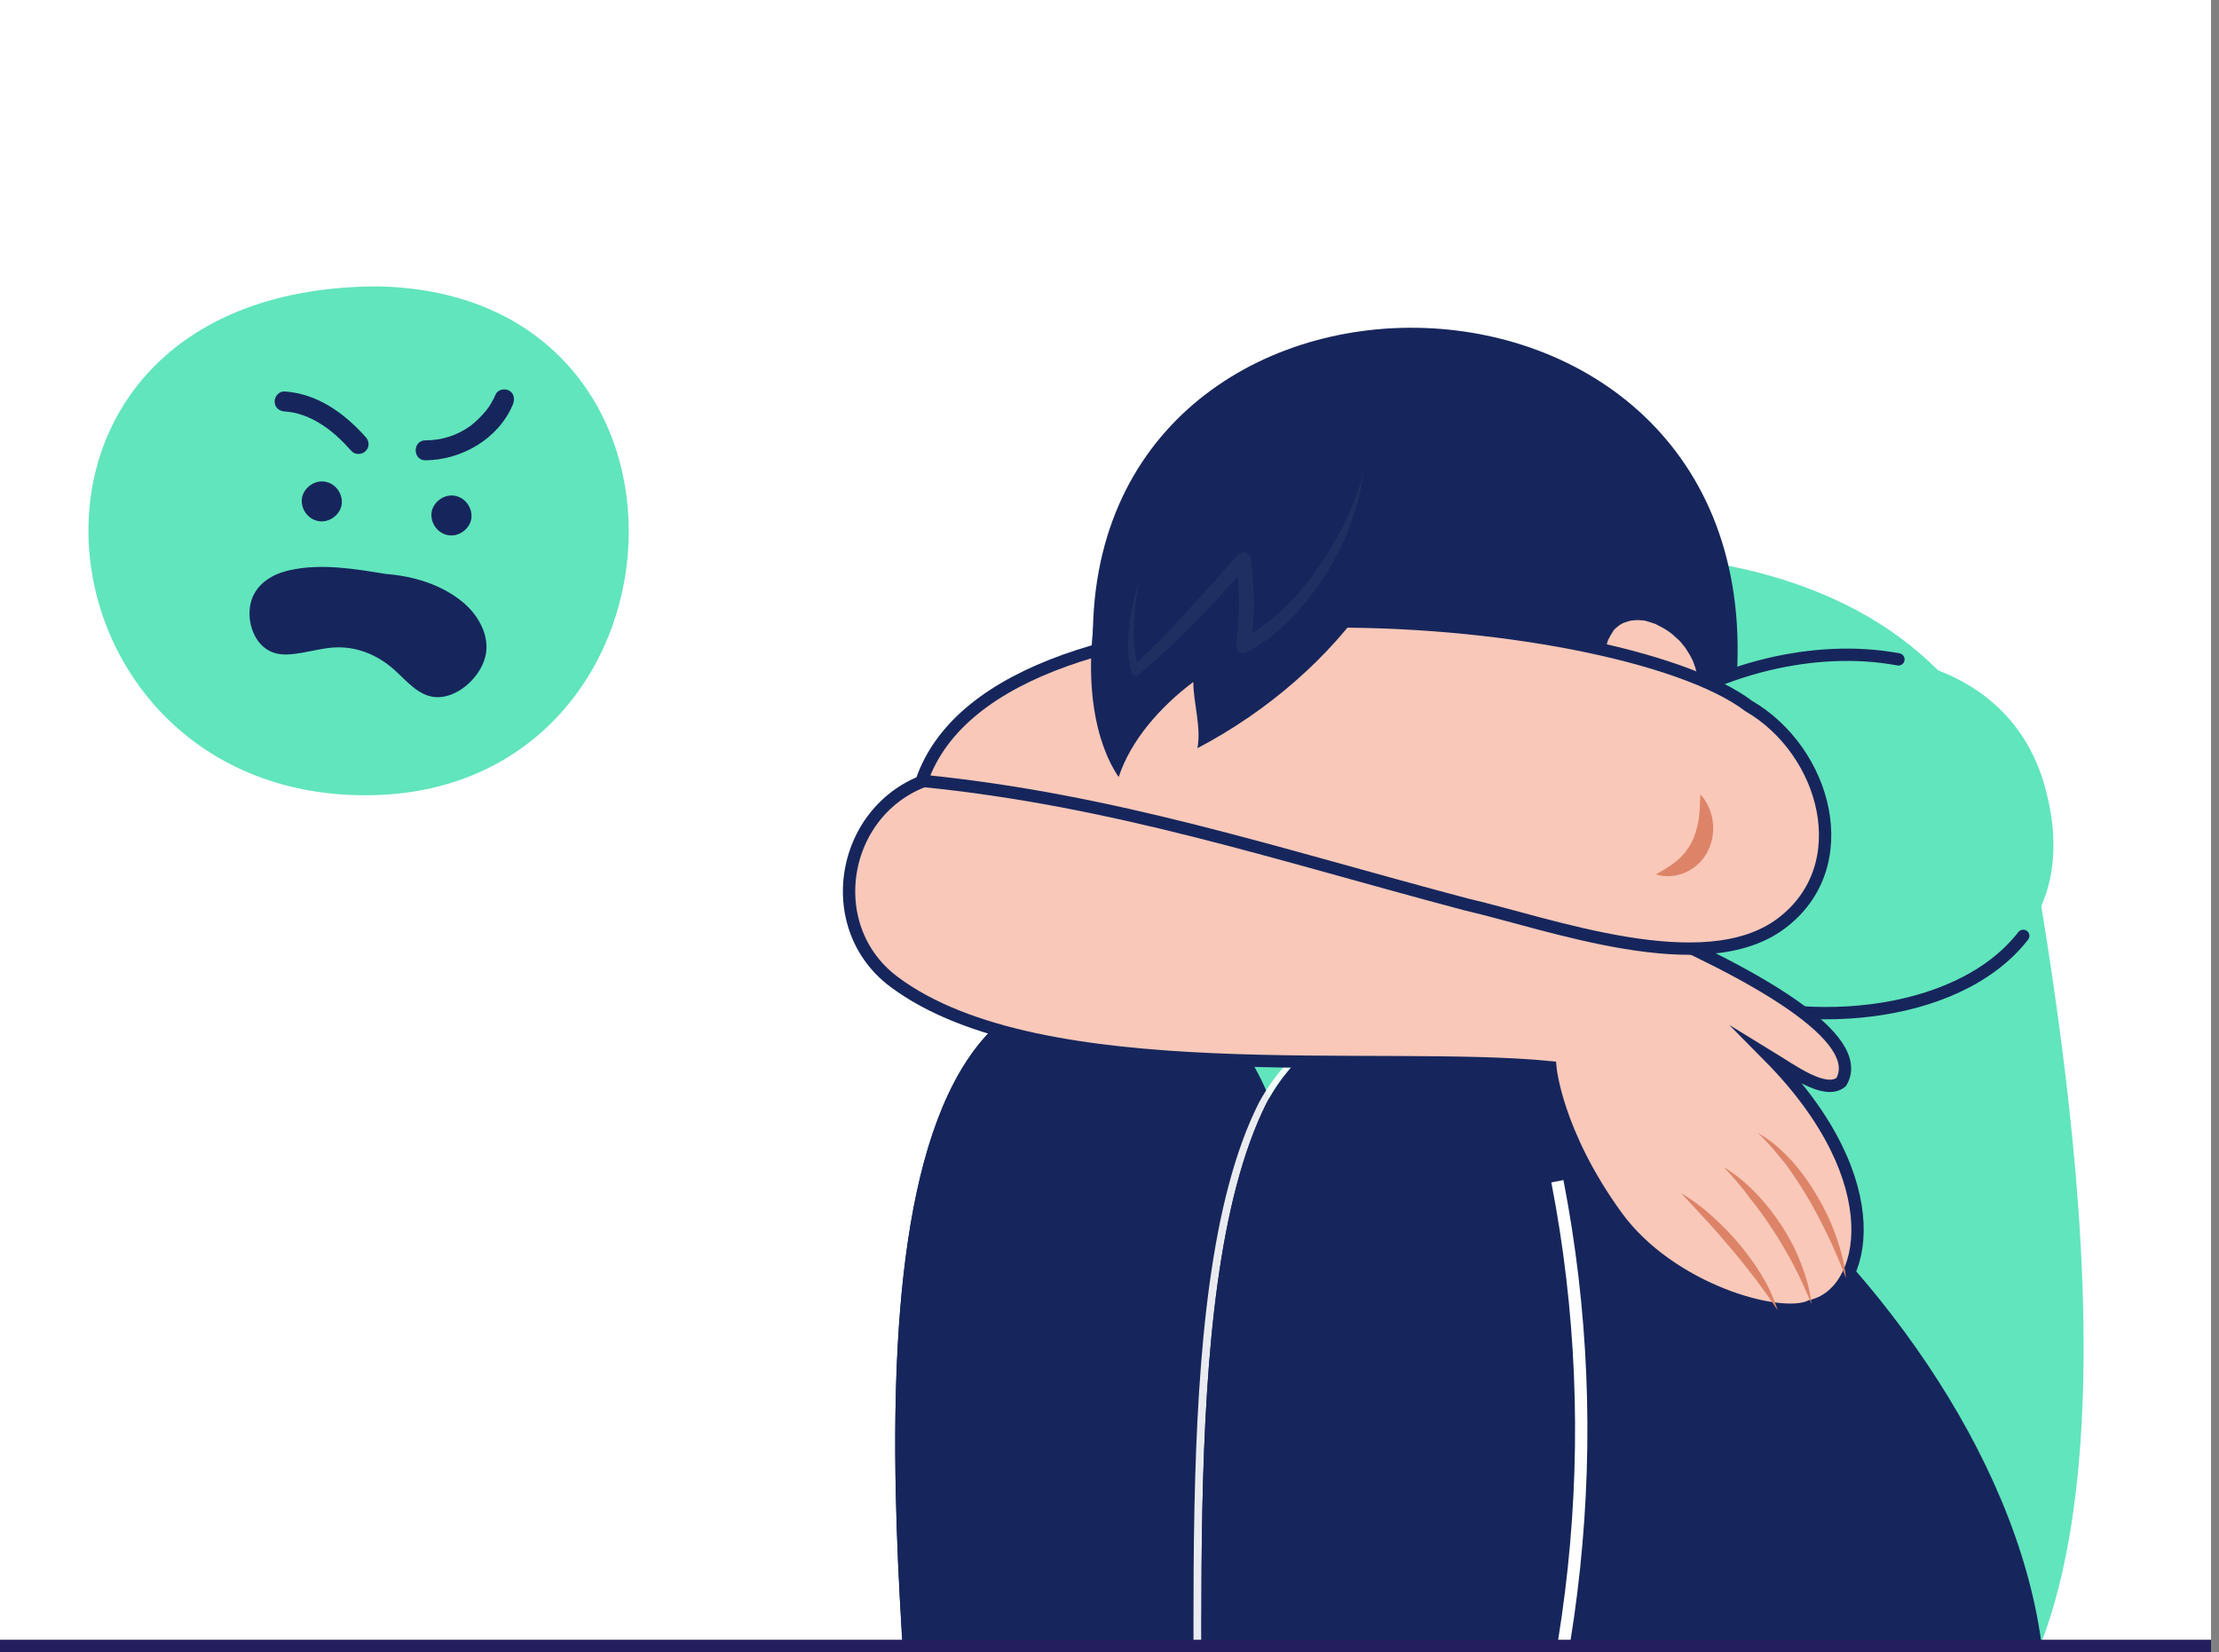
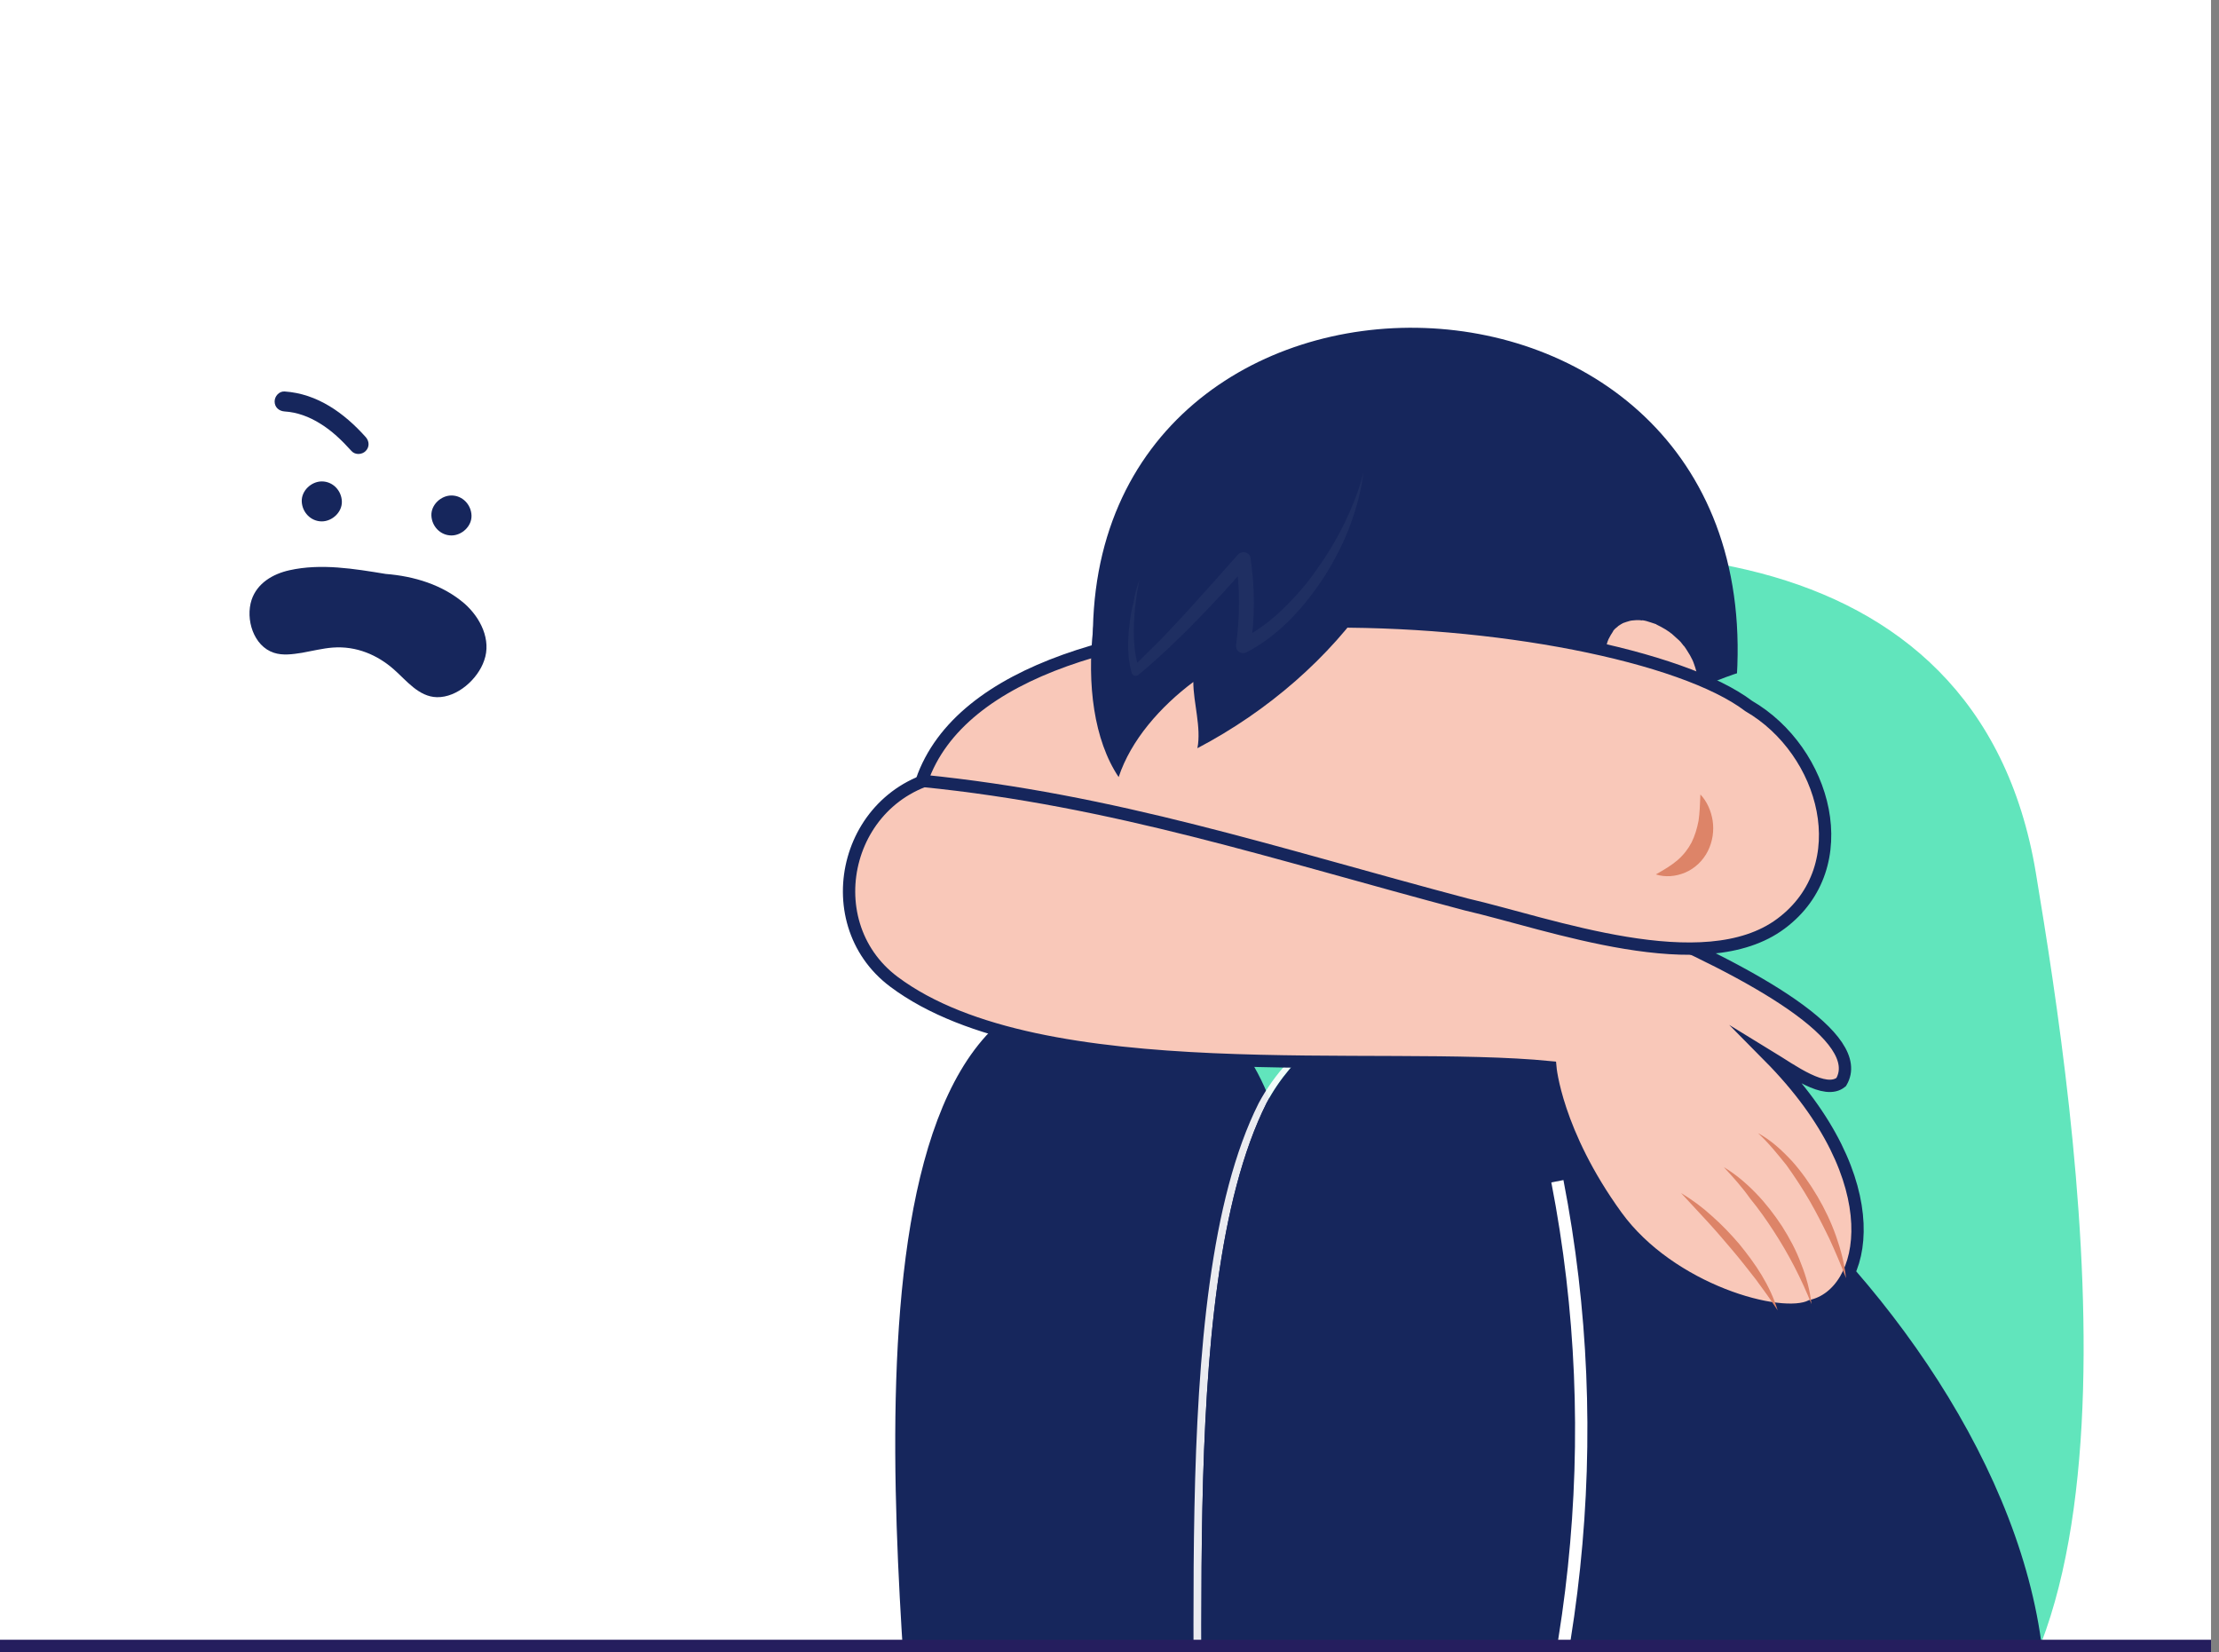
<svg xmlns="http://www.w3.org/2000/svg" width="180" height="134" viewBox="0 0 180 134" fill="none">
  <rect x="0" y="0" width="180" height="134" fill="#808080" stroke="none" />
  <g clip-path="url(#clip0)">
    <rect width="179.354" height="134" fill="white" />
-     <path d="M30.745 23.227C-2.675 23.227 1.725 64.503 29.63 64.503C56.6 64.533 59.222 23.917 30.745 23.227Z" fill="#61E5BC" />
    <path d="M24.477 40.668C24.507 41.538 25.2 42.289 26.104 42.289C26.948 42.289 27.762 41.538 27.731 40.668C27.701 39.797 27.008 39.047 26.104 39.047C25.26 39.047 24.447 39.797 24.477 40.668Z" fill="#16265C" />
    <path d="M38.248 41.809C38.218 40.938 37.525 40.188 36.621 40.188C35.777 40.188 34.963 40.938 34.993 41.809C35.024 42.679 35.717 43.43 36.621 43.43C37.465 43.43 38.278 42.679 38.248 41.809Z" fill="#16265C" />
    <path d="M23.09 33.373C24.085 33.433 25.079 33.793 25.983 34.364C26.918 34.934 27.731 35.715 28.515 36.585C28.816 36.915 29.358 36.885 29.66 36.585C29.991 36.255 29.961 35.775 29.66 35.444C27.912 33.493 25.742 31.932 23.09 31.752C22.639 31.722 22.277 32.142 22.277 32.562C22.277 33.043 22.639 33.343 23.09 33.373Z" fill="#16265C" />
-     <path d="M41.322 31.692C40.991 31.482 40.388 31.572 40.207 31.992C40.087 32.262 39.966 32.503 39.815 32.743C39.755 32.863 39.665 32.983 39.605 33.073C39.544 33.133 39.514 33.193 39.454 33.283C39.424 33.313 39.424 33.313 39.424 33.313C39.424 33.313 39.424 33.313 39.394 33.343C39.032 33.793 38.55 34.244 38.158 34.544C37.073 35.324 35.838 35.715 34.512 35.715C33.457 35.715 33.457 37.336 34.512 37.336C37.465 37.306 40.418 35.595 41.593 32.833C41.774 32.383 41.714 31.932 41.322 31.692Z" fill="#16265C" />
    <path d="M37.676 48.953C35.898 47.422 33.577 46.732 31.287 46.551C28.726 46.131 26.044 45.681 23.482 46.251C22.126 46.551 20.861 47.302 20.409 48.653C19.896 50.214 20.559 52.405 22.217 52.946C22.94 53.186 23.754 53.066 24.507 52.946C25.351 52.795 26.195 52.585 26.978 52.525C28.907 52.375 30.624 53.126 31.95 54.296C32.975 55.197 33.969 56.518 35.446 56.548C37.103 56.578 38.761 55.077 39.273 53.576C39.876 51.895 38.971 50.094 37.676 48.953Z" fill="#16265C" />
    <path d="M165.145 70.803C168.459 90.735 175.541 137.715 154.628 145.43C139.41 151.044 124.825 142.788 111.505 137.415C100.597 133.032 86.704 129.73 84.113 116.612C79.924 95.358 81.552 54.622 107.045 47.898C129.706 41.954 160.444 42.465 165.145 70.803Z" fill="#61E5BC" />
-     <path d="M98.186 153.715C99.903 144.89 119.22 74.795 86.946 80.139C65.791 83.651 74.319 137.625 74.319 151.644" fill="#16265C" />
    <path d="M98.186 153.715C99.903 144.89 119.22 74.795 86.946 80.139C65.791 83.651 74.319 137.625 74.319 151.644" fill="#16265C" />
    <path opacity="0.91" d="M97.011 156.327C98.578 139.186 94.931 105.084 102.736 89.474C105.177 84.882 109.999 81.579 114.82 81.399C109.788 81.249 104.665 84.671 102.103 89.474C94.269 105.054 97.945 139.186 96.378 156.327L119.31 158.578C119.31 158.548 119.31 158.548 119.31 158.518L97.011 156.327Z" fill="white" />
    <path d="M120.184 82.721C143.84 87.403 179.459 128.44 160.624 154.946C152.337 166.594 126.723 166.894 119.943 153.896" fill="#16265C" />
    <path d="M97.011 156.327C98.578 139.186 94.931 105.085 102.736 89.475C106.895 81.67 117.864 77.527 124.132 86.353C136.125 100.912 123.077 142.458 119.973 158.579" fill="#16265C" />
    <path d="M126.331 95.809C130.369 116.582 128.019 137.925 119.943 157.708" stroke="white" stroke-miterlimit="10" />
    <path d="M88.663 52.611C87.669 17.038 143.99 17.789 140.826 55.733Z" fill="#16265C" />
-     <path d="M133.202 58.525C144.262 50.51 162.674 50.54 166.019 64.349C170.268 81.369 148.962 85.212 137.27 80.049" fill="#61E5BC" />
    <path d="M153.995 53.482C147.275 52.221 139.169 54.202 133.202 58.525L137.24 80.048C145.557 83.711 158.726 82.84 164.12 75.906" fill="#61E5BC" />
-     <path d="M153.995 53.482C147.275 52.221 139.169 54.202 133.202 58.525L137.24 80.048C145.557 83.711 158.726 82.84 164.12 75.906" stroke="#16265C" stroke-miterlimit="10" stroke-linecap="round" />
    <path d="M129.405 54.052C129.104 46.247 139.44 49.669 138.476 57.054Z" fill="#F9C8B9" />
    <path d="M130.159 54.052C130.129 53.362 130.159 52.881 130.34 52.251C130.37 52.131 130.4 52.011 130.46 51.891C130.46 51.861 130.55 51.681 130.49 51.831C130.52 51.771 130.55 51.711 130.581 51.651C130.641 51.53 130.701 51.44 130.761 51.35C130.792 51.29 130.822 51.26 130.852 51.2C130.942 51.08 130.761 51.29 130.882 51.14C130.942 51.08 131.002 50.99 131.093 50.93C131.123 50.9 131.394 50.69 131.213 50.81C131.394 50.69 131.575 50.57 131.786 50.48C131.605 50.57 131.816 50.48 131.906 50.45C131.997 50.42 132.117 50.39 132.208 50.36C132.268 50.36 132.298 50.33 132.359 50.33C132.539 50.3 132.178 50.33 132.359 50.33C132.479 50.33 132.6 50.3 132.72 50.3C132.811 50.3 132.901 50.3 132.991 50.3C133.052 50.3 133.383 50.36 133.172 50.3C133.413 50.33 133.654 50.39 133.895 50.48C133.986 50.51 134.076 50.54 134.167 50.57C134.227 50.6 134.287 50.6 134.347 50.63C134.167 50.57 134.378 50.63 134.378 50.66C134.619 50.78 134.86 50.9 135.101 51.05C135.191 51.11 135.282 51.17 135.372 51.23C135.432 51.26 135.462 51.29 135.523 51.35C135.402 51.26 135.553 51.38 135.583 51.38C135.794 51.56 136.005 51.771 136.216 51.951C136.306 52.041 136.366 52.101 136.427 52.191C136.457 52.251 136.517 52.281 136.547 52.341C136.457 52.221 136.577 52.401 136.607 52.401C136.788 52.641 136.939 52.911 137.09 53.151C137.27 53.482 137.331 53.602 137.421 53.872C137.542 54.202 137.632 54.532 137.692 54.862C137.753 55.163 137.783 55.373 137.783 55.763C137.783 56.153 137.783 56.544 137.722 56.934C137.662 57.324 138.114 57.684 138.476 57.684C138.928 57.684 139.169 57.324 139.229 56.934C139.561 54.172 138.385 51.44 136.095 49.849C134.317 48.619 131.635 48.138 129.948 49.819C128.863 50.87 128.592 52.491 128.622 53.932C128.682 55.013 130.189 55.013 130.159 54.052Z" fill="#16265C" />
    <path d="M72.511 79.628C84.414 88.544 111.867 85.182 125.759 86.563C125.759 86.563 126.211 91.846 131.123 98.63C135.492 104.664 144.502 107.156 146.913 105.925C151.433 104.934 153.543 95.839 143.508 85.692C145.376 86.833 148.058 88.844 149.354 87.763C153.543 80.649 113.645 67.05 104.002 65.249C95.353 63.598 86.765 61.827 77.574 62.728C68.654 63.628 65.942 74.705 72.511 79.628Z" fill="#F9C8B9" stroke="#16265C" stroke-miterlimit="10" />
    <path d="M136.366 96.769C137.27 97.309 138.114 97.94 138.867 98.63C139.651 99.321 140.374 100.071 141.067 100.882C141.73 101.692 142.363 102.533 142.905 103.433C143.448 104.334 143.9 105.294 144.201 106.285C143.629 105.415 143.026 104.574 142.423 103.763C141.79 102.953 141.158 102.142 140.495 101.362C139.832 100.581 139.169 99.801 138.476 99.05L136.366 96.769Z" fill="#DD8468" />
    <path d="M139.832 94.668C140.796 95.238 141.67 95.989 142.454 96.799C143.237 97.61 143.93 98.51 144.563 99.471C145.166 100.431 145.708 101.422 146.1 102.503C146.522 103.553 146.823 104.664 146.944 105.775C146.522 104.724 146.07 103.733 145.558 102.743C145.045 101.752 144.503 100.822 143.9 99.891C143.297 98.96 142.665 98.06 141.972 97.219C141.339 96.319 140.616 95.508 139.832 94.668Z" fill="#DD8468" />
    <path d="M142.604 91.906C143.659 92.476 144.533 93.287 145.346 94.157C146.13 95.028 146.823 96.019 147.426 97.039C148.028 98.06 148.54 99.141 148.932 100.251C149.324 101.362 149.625 102.503 149.746 103.673C149.324 102.563 148.872 101.512 148.39 100.461C147.878 99.411 147.365 98.39 146.793 97.4C146.22 96.409 145.587 95.448 144.924 94.518C144.201 93.617 143.478 92.716 142.604 91.906Z" fill="#DD8468" />
    <path d="M141.85 57.264C148.118 60.897 150.71 70.262 144.472 74.915C138.204 79.598 125.698 74.915 118.918 73.354C103.278 69.212 90.411 64.889 74.771 63.328C81.039 45.166 131.092 49.099 141.85 57.264Z" fill="#F9C8B9" stroke="#16265C" stroke-miterlimit="10" />
    <path d="M137.933 64.439C138.475 65.009 138.807 65.79 138.927 66.57C139.048 67.381 138.927 68.251 138.536 69.032C138.144 69.812 137.481 70.442 136.698 70.773C135.914 71.103 135.07 71.163 134.317 70.923C135.01 70.533 135.613 70.172 136.095 69.752C136.577 69.332 136.939 68.852 137.21 68.341C137.481 67.801 137.662 67.201 137.782 66.57C137.873 65.94 137.903 65.249 137.933 64.439Z" fill="#DD8468" />
    <path d="M92.912 39.223C88.543 44.926 86.704 56.994 90.742 63.028C91.737 60.026 94.117 57.324 96.799 55.313C96.799 56.994 97.462 59.005 97.131 60.686C102.856 57.684 107.889 53.302 111.264 48.288" fill="#16265C" />
    <g opacity="0.2">
      <path opacity="0.2" d="M92.43 47.028C92.309 47.628 92.189 48.258 92.129 48.859C92.038 49.459 92.008 50.09 91.978 50.72C91.948 51.32 91.978 51.951 92.038 52.551C92.098 53.151 92.219 53.752 92.43 54.292L91.857 54.142C92.611 53.422 93.334 52.671 94.087 51.951C94.811 51.2 95.534 50.42 96.227 49.669C96.92 48.889 97.643 48.108 98.336 47.328L100.416 44.986C100.626 44.746 101.018 44.716 101.259 44.926C101.38 45.016 101.44 45.136 101.44 45.286C101.621 46.487 101.711 47.688 101.711 48.889C101.711 50.09 101.621 51.29 101.44 52.491L100.596 51.891C101.862 51.26 103.007 50.42 104.032 49.429C105.056 48.438 106.021 47.358 106.834 46.157C107.678 44.986 108.431 43.725 109.064 42.435C109.697 41.114 110.239 39.763 110.601 38.322C110.42 39.793 110.028 41.234 109.516 42.615C109.004 43.996 108.311 45.346 107.527 46.607C106.714 47.868 105.81 49.069 104.755 50.15C103.7 51.23 102.495 52.191 101.109 52.911C100.837 53.061 100.476 52.941 100.325 52.671C100.265 52.551 100.265 52.431 100.265 52.341C100.416 51.2 100.506 50.059 100.506 48.889C100.506 47.748 100.416 46.577 100.265 45.467L101.289 45.767C100.596 46.547 99.873 47.328 99.18 48.108C98.457 48.889 97.734 49.639 97.01 50.39C96.287 51.14 95.504 51.891 94.75 52.611C93.967 53.331 93.183 54.052 92.37 54.712L92.34 54.742C92.189 54.862 91.978 54.833 91.857 54.682C91.827 54.652 91.797 54.592 91.797 54.562C91.435 53.272 91.466 51.981 91.616 50.72C91.677 50.09 91.797 49.459 91.948 48.859C92.038 48.228 92.219 47.628 92.43 47.028Z" fill="white" />
    </g>
    <line y1="133.5" x2="179.354" y2="133.5" stroke="#251E5E" />
  </g>
  <defs>
    <clipPath id="clip0">
      <rect width="179.354" height="134" fill="white" />
    </clipPath>
  </defs>
</svg>